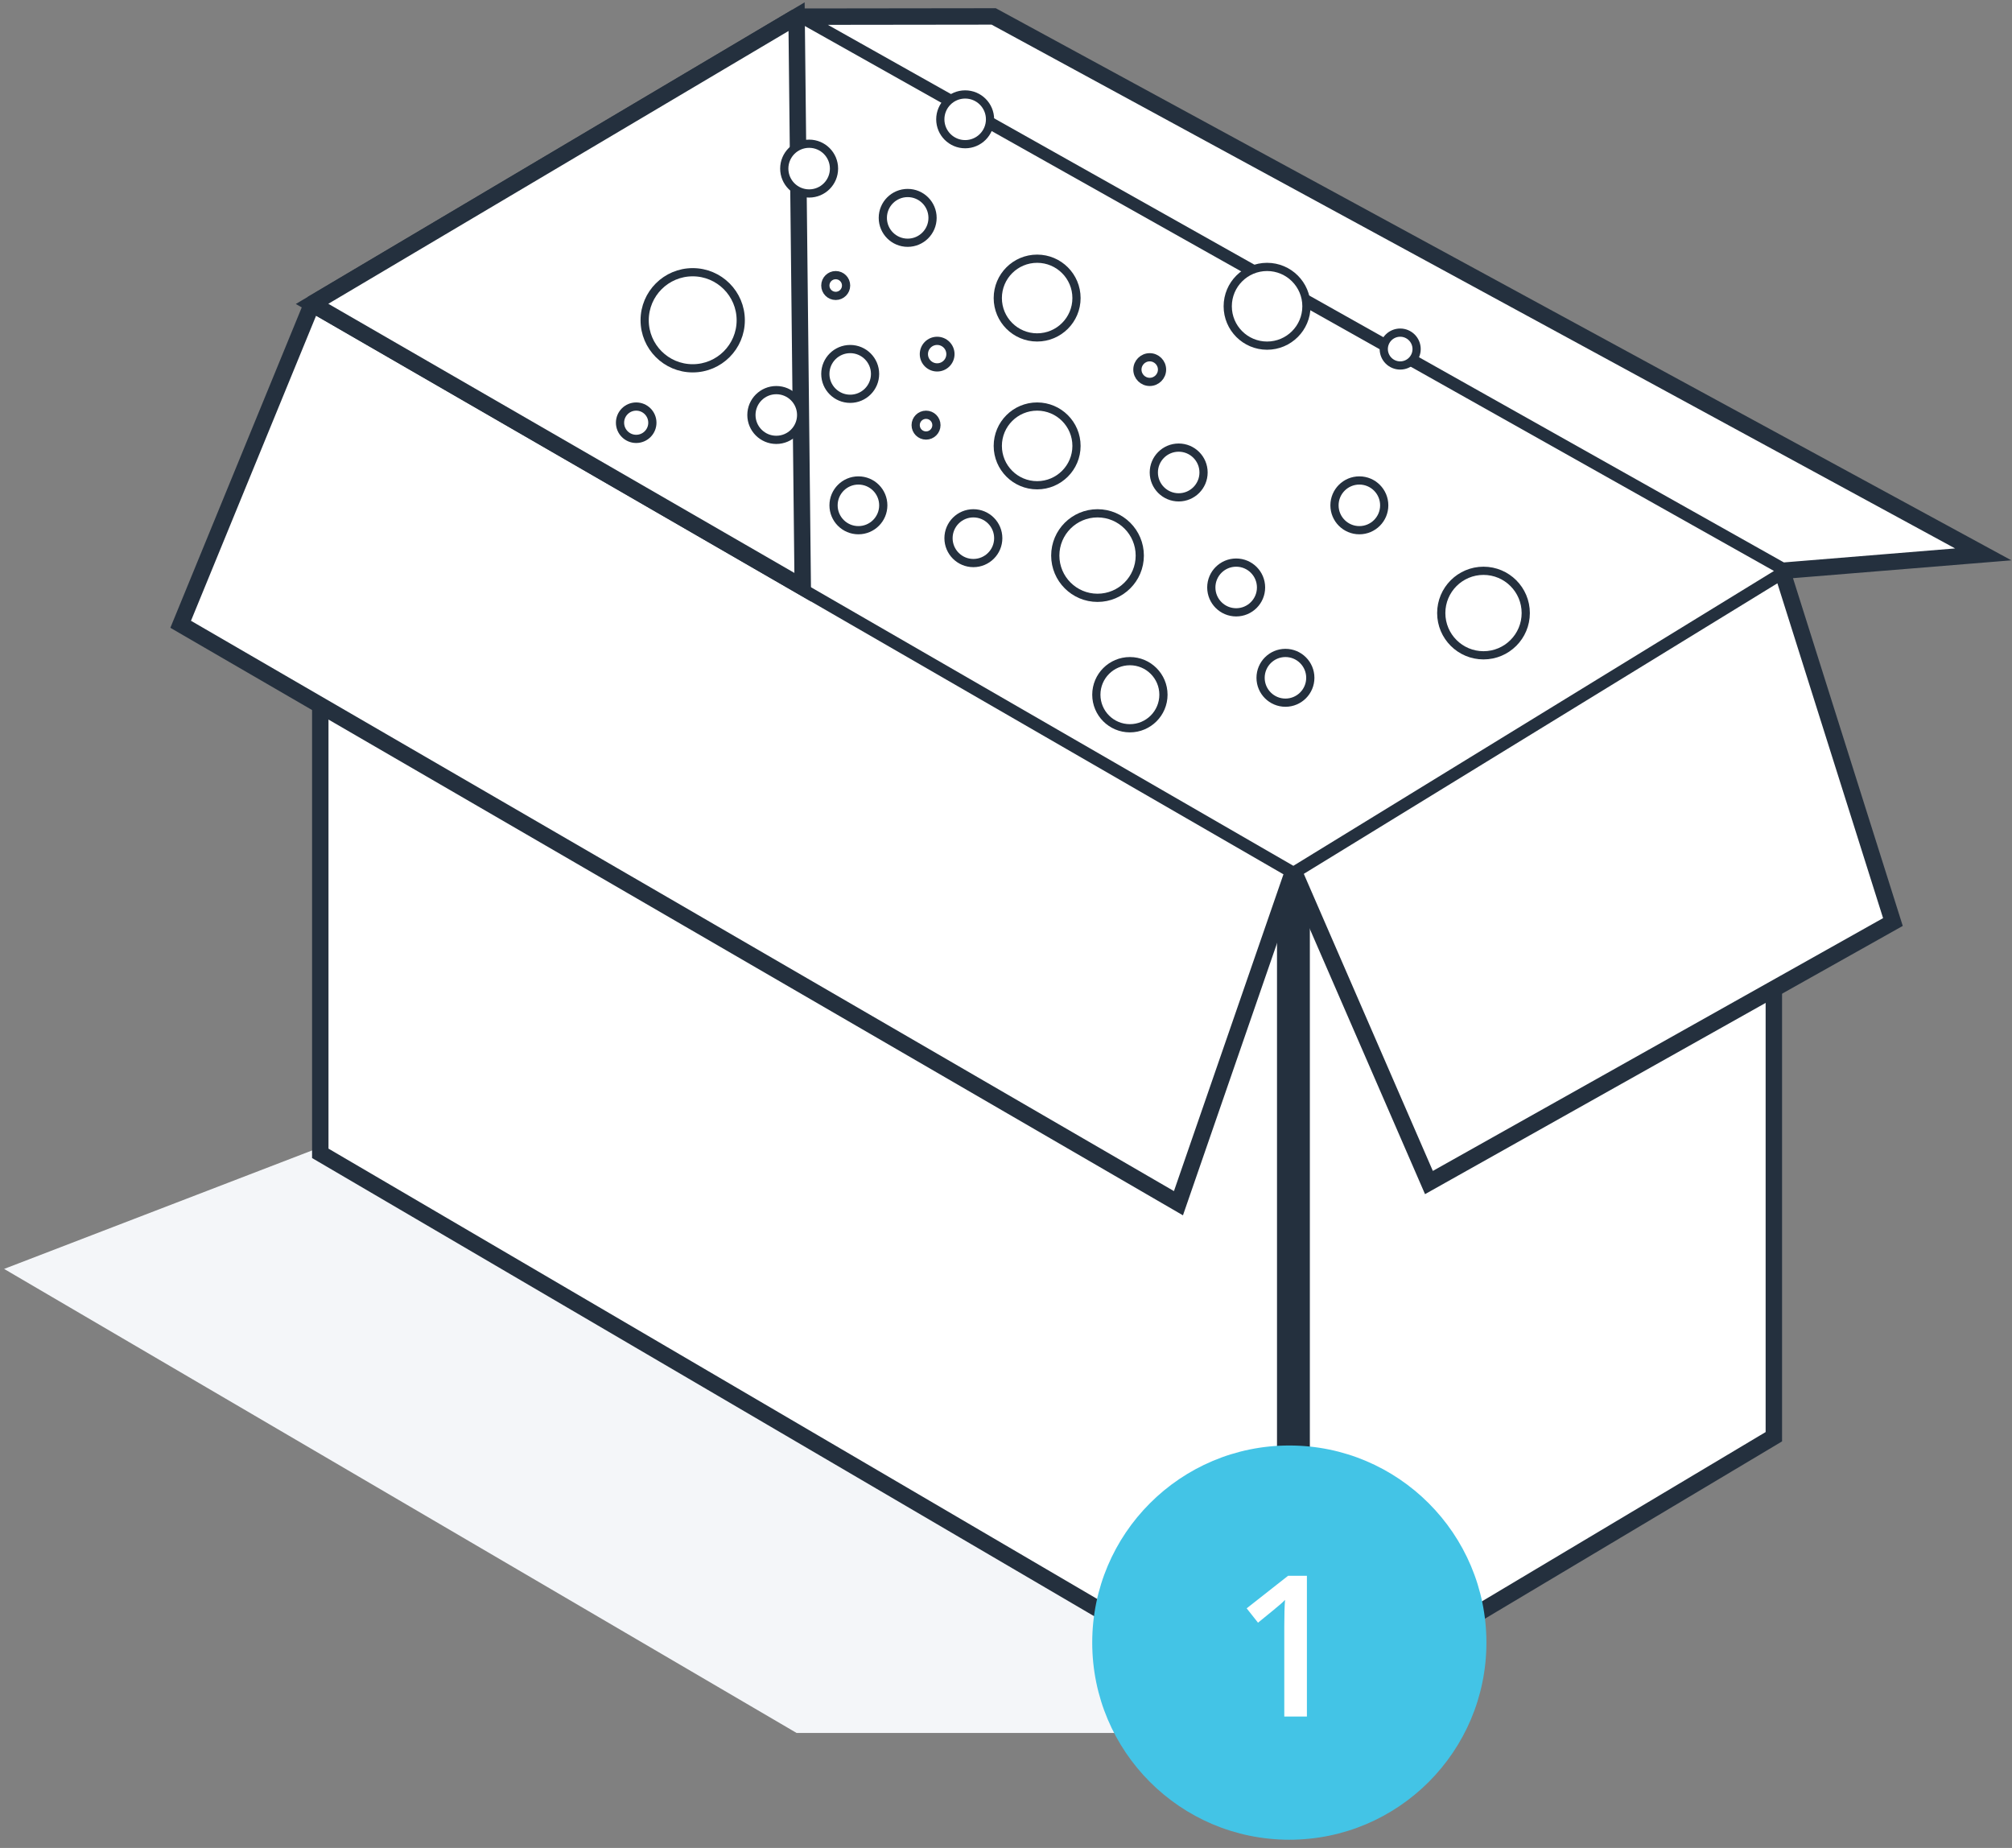
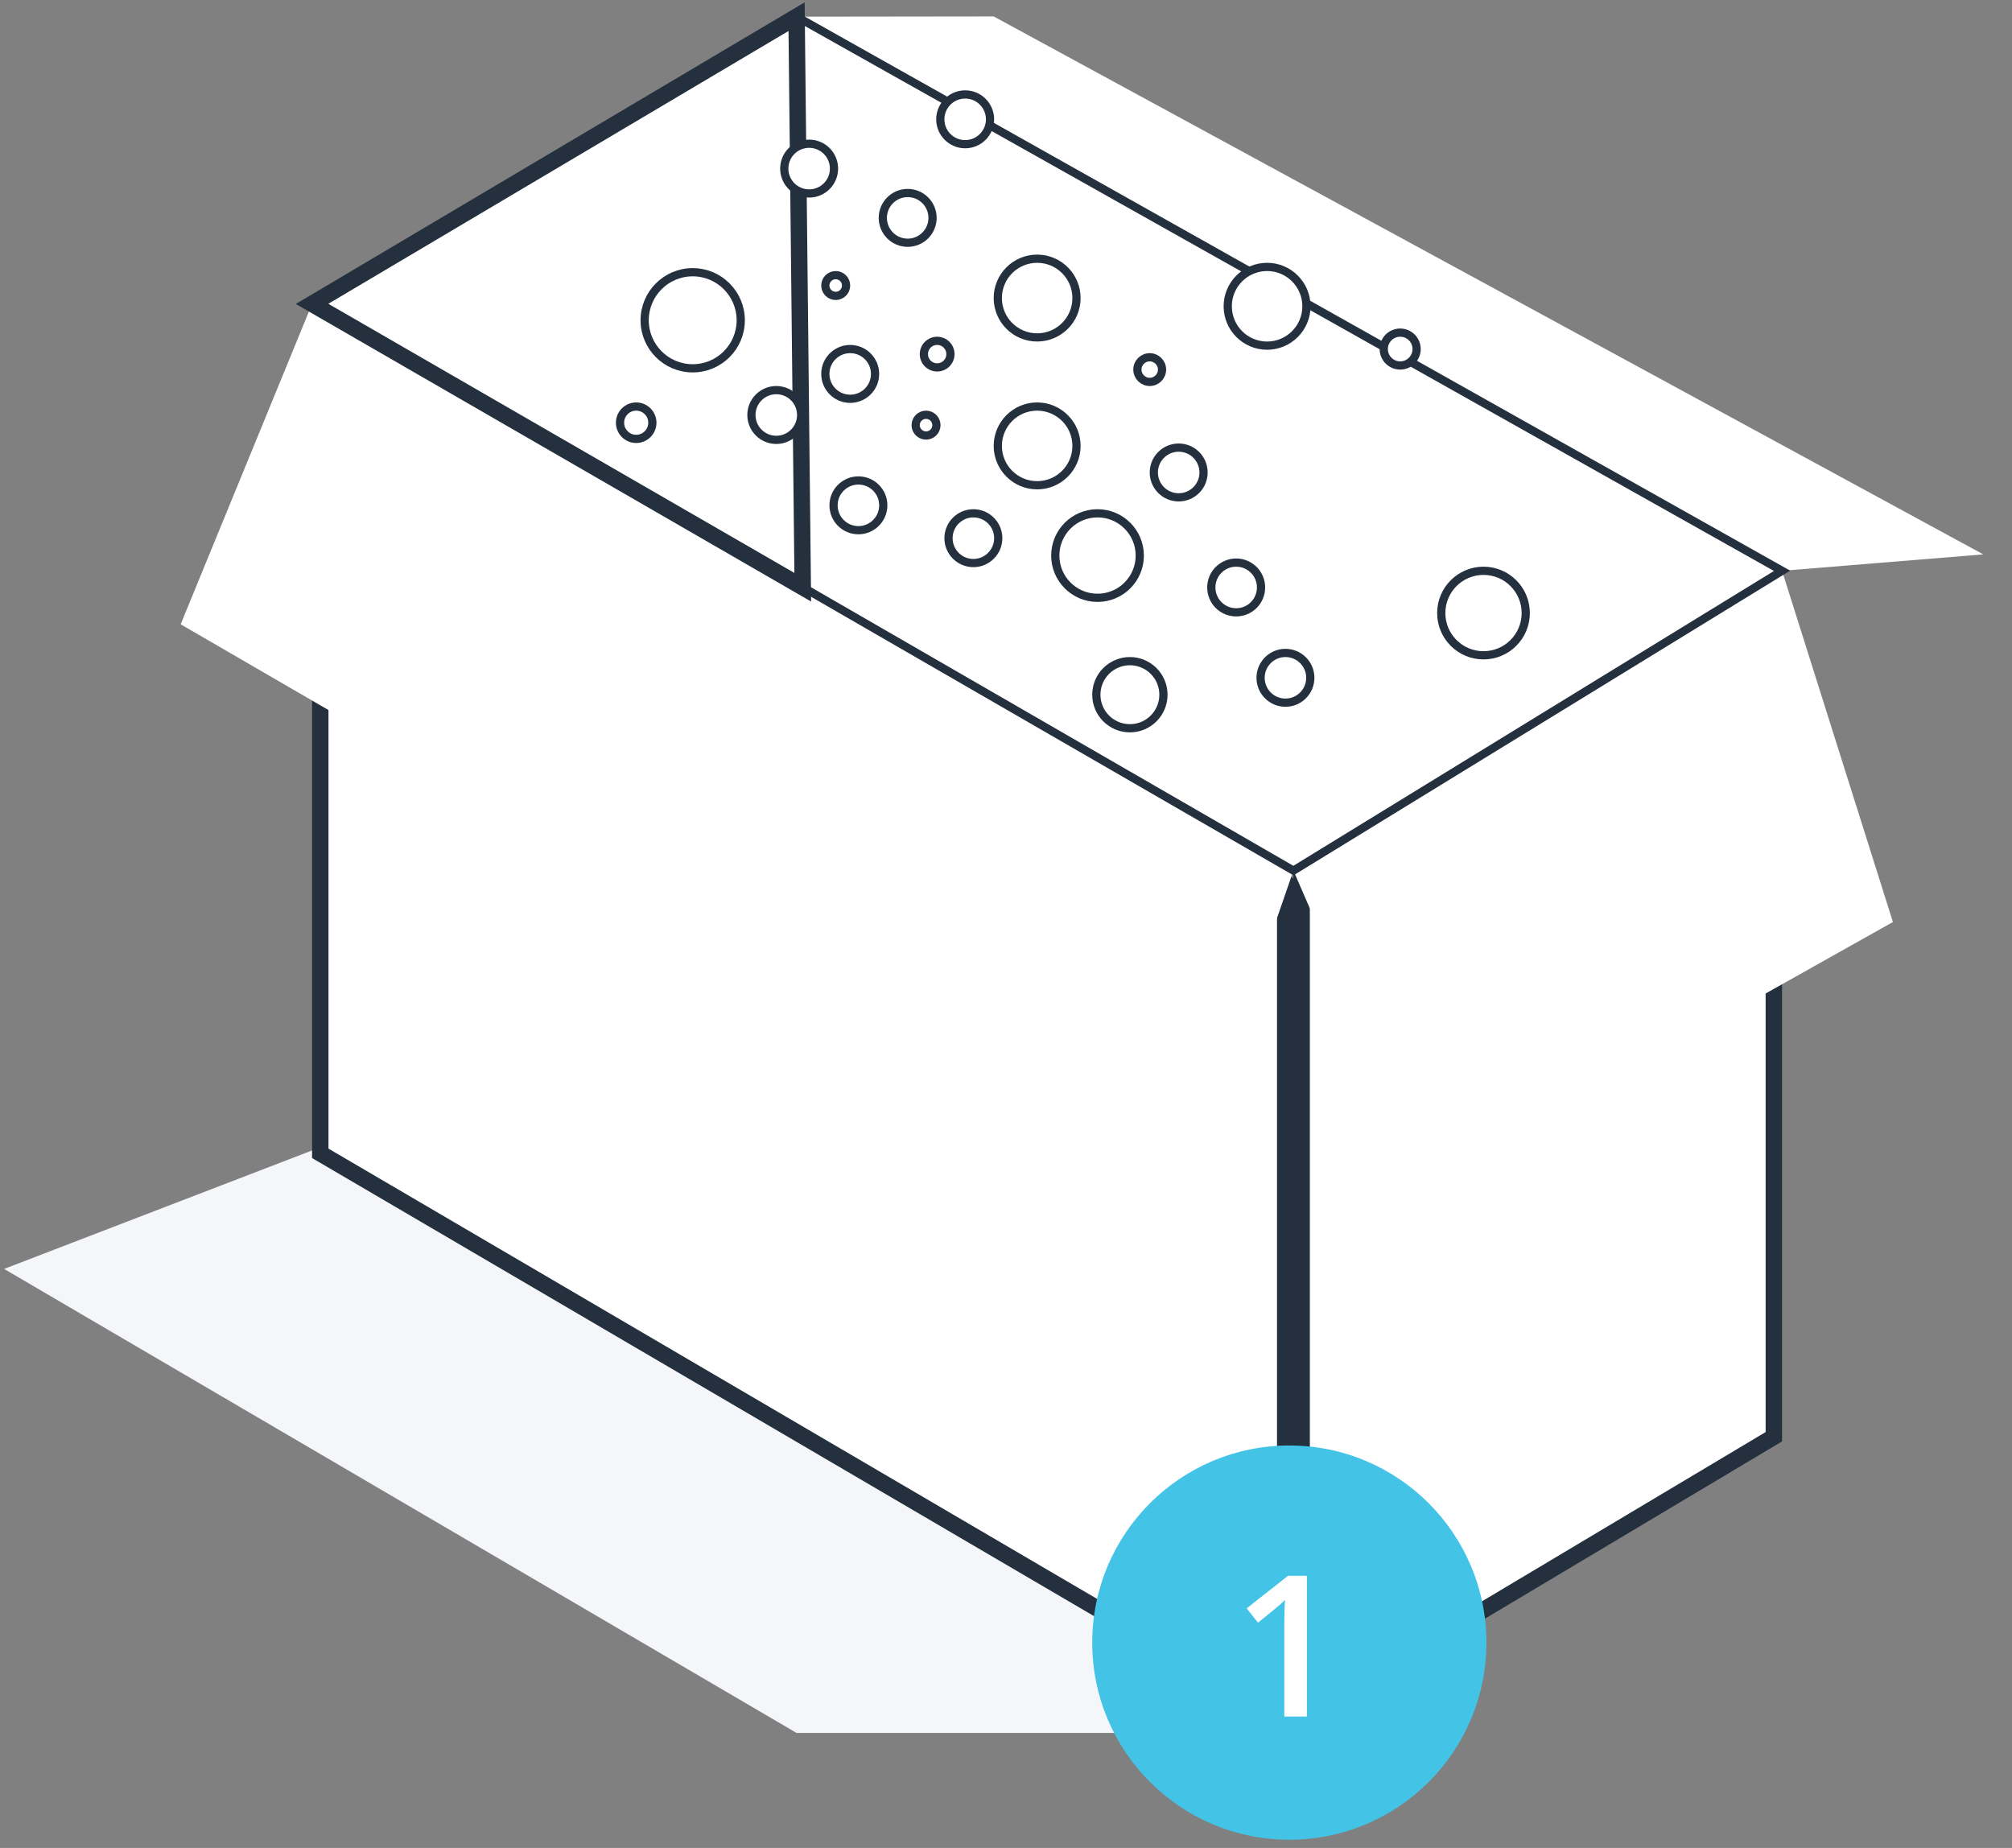
<svg xmlns="http://www.w3.org/2000/svg" width="245" height="225" viewBox="0 0 245 225" fill="none">
  <rect x="0" y="0" width="245" height="225" fill="#808080" stroke="none" />
  <path d="M39.5 139.5L129 124L157.5 211H97L0.5 154.5L39.5 139.5Z" fill="#F4F6F9" />
  <path d="M39 140.427V38.728L96.498 71.79L96.501 71.792L156.5 106.576V106.611V106.655V106.7V106.747V106.795V106.844V106.895V106.948V107.002V107.057V107.114V107.172V107.232V107.293V107.355V107.419V107.484V107.551V107.619V107.688V107.759V107.831V107.905V107.98V108.056V108.134V108.213V108.293V108.375V108.458V108.542V108.628V108.715V108.803V108.893V108.984V109.076V109.17V109.265V109.361V109.458V109.557V109.657V109.758V109.861V109.965V110.07V110.176V110.284V110.392V110.503V110.614V110.726V110.84V110.955V111.071V111.189V111.307V111.427V111.548V111.67V111.794V111.918V112.044V112.171V112.299V112.429V112.559V112.691V112.823V112.957V113.092V113.229V113.366V113.504V113.644V113.785V113.926V114.069V114.213V114.358V114.505V114.652V114.8V114.95V115.1V115.252V115.405V115.558V115.713V115.869V116.026V116.184V116.343V116.503V116.664V116.826V116.989V117.153V117.318V117.484V117.652V117.82V117.989V118.159V118.33V118.502V118.675V118.849V119.024V119.2V119.377V119.555V119.733V119.913V120.094V120.275V120.458V120.641V120.826V121.011V121.197V121.384V121.572V121.761V121.951V122.141V122.333V122.525V122.719V122.913V123.108V123.303V123.5V123.698V123.896V124.095V124.295V124.496V124.698V124.9V125.104V125.308V125.513V125.719V125.925V126.132V126.341V126.549V126.759V126.97V127.181V127.393V127.605V127.819V128.033V128.248V128.464V128.68V128.897V129.115V129.334V129.553V129.773V129.994V130.216V130.438V130.661V130.884V131.108V131.333V131.559V131.785V132.012V132.239V132.468V132.696V132.926V133.156V133.387V133.618V133.85V134.083V134.316V134.55V134.785V135.02V135.255V135.492V135.728V135.966V136.204V136.443V136.682V136.921V137.162V137.403V137.644V137.886V138.128V138.371V138.615V138.859V139.104V139.349V139.594V139.841V140.087V140.334V140.582V140.83V141.079V141.328V141.577V141.828V142.078V142.329V142.58V142.832V143.085V143.337V143.591V143.844V144.098V144.353V144.608V144.863V145.119V145.375V145.632V145.888V146.146V146.404V146.662V146.92V147.179V147.438V147.698V147.958V148.218V148.479V148.74V149.001V149.263V149.525V149.787V150.05V150.313V150.576V150.839V151.103V151.367V151.632V151.897V152.162V152.427V152.693V152.958V153.225V153.491V153.758V154.024V154.292V154.559V154.827V155.094V155.362V155.631V155.899V156.168V156.437V156.706V156.975V157.245V157.515V157.785V158.055V158.325V158.595V158.866V159.137V159.408V159.679V159.95V160.221V160.493V160.764V161.036V161.308V161.58V161.852V162.124V162.396V162.669V162.941V163.214V163.487V163.759V164.032V164.305V164.578V164.851V165.124V165.398V165.671V165.944V166.217V166.491V166.764V167.037V167.311V167.584V167.858V168.131V168.405V168.678V168.951V169.225V169.498V169.772V170.045V170.318V170.592V170.865V171.138V171.411V171.684V171.957V172.23V172.503V172.776V173.049V173.321V173.594V173.866V174.139V174.411V174.683V174.955V175.227V175.499V175.771V176.042V176.314V176.585V176.856V177.127V177.398V177.669V177.939V178.21V178.48V178.75V179.02V179.289V179.559V179.828V180.097V180.366V180.635V180.903V181.171V181.439V181.707V181.975V182.242V182.509V182.776V183.042V183.309V183.575V183.84V184.106V184.371V184.636V184.901V185.165V185.429V185.693V185.956V186.22V186.482V186.745V187.007V187.269V187.531V187.792V188.053V188.313V188.573V188.833V189.093V189.352V189.611V189.869V190.127V190.384V190.642V190.898V191.155V191.411V191.666V191.922V192.176V192.431V192.685V192.938V193.191V193.444V193.696V193.948V194.199V194.45V194.7V194.95V195.2V195.449V195.697V195.945V196.192V196.439V196.686V196.932V197.177V197.422V197.667V197.911V198.154V198.397V198.639V198.881V199.122V199.363V199.603V199.843V200.082V200.32V200.558V200.795V201.032V201.268V201.503V201.738V201.972V202.206V202.439V202.672V202.903V203.135V203.365V203.595V203.824V204.053V204.281V204.508V204.735V204.961V205.186V205.411V205.635V205.858V206.081V206.303V206.524V206.744V206.964V207.183V207.402V207.619V207.836V208.053V208.268V208.483V208.697V208.91V209.122V209.255L80.755 164.886L50.615 147.23L41.726 142.024L39.335 140.623L39 140.427ZM158.5 106.001C158.5 106 158.5 106 157.5 106H158.5V105.424L158.002 105.135L97.502 70.06L97.499 70.058L39.983 36.986L97.013 3.155L216 70.085V174.932L214.884 175.598L210.458 178.239L195.451 187.192L158.5 209.239V209.122V208.91V208.697V208.483V208.268V208.053V207.836V207.619V207.402V207.183V206.964V206.744V206.524V206.303V206.081V205.858V205.635V205.411V205.186V204.961V204.735V204.508V204.281V204.053V203.824V203.595V203.365V203.135V202.903V202.672V202.439V202.206V201.972V201.738V201.503V201.268V201.032V200.795V200.558V200.32V200.082V199.843V199.603V199.363V199.122V198.881V198.639V198.397V198.154V197.911V197.667V197.422V197.177V196.932V196.686V196.439V196.192V195.945V195.697V195.449V195.2V194.95V194.7V194.45V194.199V193.948V193.696V193.444V193.191V192.938V192.685V192.431V192.176V191.922V191.666V191.411V191.155V190.898V190.642V190.384V190.127V189.869V189.611V189.352V189.093V188.833V188.573V188.313V188.053V187.792V187.531V187.269V187.007V186.745V186.482V186.22V185.956V185.693V185.429V185.165V184.901V184.636V184.371V184.106V183.84V183.575V183.309V183.042V182.776V182.509V182.242V181.975V181.707V181.439V181.171V180.903V180.635V180.366V180.097V179.828V179.559V179.289V179.02V178.75V178.48V178.21V177.939V177.669V177.398V177.127V176.856V176.585V176.314V176.042V175.771V175.499V175.227V174.955V174.683V174.411V174.139V173.866V173.594V173.321V173.049V172.776V172.503V172.23V171.957V171.684V171.411V171.138V170.865V170.592V170.318V170.045V169.772V169.498V169.225V168.951V168.678V168.405V168.131V167.858V167.584V167.311V167.037V166.764V166.491V166.217V165.944V165.671V165.398V165.124V164.851V164.578V164.305V164.032V163.759V163.487V163.214V162.941V162.669V162.396V162.124V161.852V161.58V161.308V161.036V160.764V160.493V160.221V159.95V159.679V159.408V159.137V158.866V158.595V158.325V158.055V157.785V157.515V157.245V156.975V156.706V156.437V156.168V155.899V155.631V155.362V155.094V154.827V154.559V154.292V154.024V153.758V153.491V153.225V152.958V152.693V152.427V152.162V151.897V151.632V151.367V151.103V150.839V150.576V150.313V150.05V149.787V149.525V149.263V149.001V148.74V148.479V148.218V147.958V147.698V147.438V147.179V146.92V146.662V146.404V146.146V145.888V145.632V145.375V145.119V144.863V144.608V144.353V144.098V143.844V143.591V143.337V143.085V142.832V142.58V142.329V142.078V141.828V141.577V141.328V141.079V140.83V140.582V140.334V140.087V139.841V139.594V139.349V139.104V138.859V138.615V138.371V138.128V137.886V137.644V137.403V137.162V136.921V136.682V136.443V136.204V135.966V135.728V135.492V135.255V135.02V134.785V134.55V134.316V134.083V133.85V133.618V133.387V133.156V132.926V132.696V132.468V132.239V132.012V131.785V131.559V131.333V131.108V130.884V130.661V130.438V130.216V129.994V129.773V129.553V129.334V129.115V128.897V128.68V128.464V128.248V128.033V127.819V127.605V127.393V127.181V126.97V126.759V126.549V126.341V126.132V125.925V125.719V125.513V125.308V125.104V124.9V124.698V124.496V124.295V124.095V123.896V123.698V123.5V123.303V123.108V122.913V122.719V122.525V122.333V122.141V121.951V121.761V121.572V121.384V121.197V121.011V120.826V120.641V120.458V120.275V120.094V119.913V119.733V119.555V119.377V119.2V119.024V118.849V118.675V118.502V118.33V118.159V117.989V117.82V117.652V117.484V117.318V117.153V116.989V116.826V116.664V116.503V116.343V116.184V116.026V115.869V115.713V115.558V115.405V115.252V115.1V114.95V114.8V114.652V114.505V114.358V114.213V114.069V113.926V113.785V113.644V113.504V113.366V113.229V113.092V112.957V112.823V112.691V112.559V112.429V112.299V112.171V112.044V111.918V111.794V111.67V111.548V111.427V111.307V111.189V111.071V110.955V110.84V110.726V110.614V110.503V110.392V110.284V110.176V110.07V109.965V109.861V109.758V109.657V109.557V109.458V109.361V109.265V109.17V109.076V108.984V108.893V108.803V108.715V108.628V108.542V108.458V108.375V108.293V108.213V108.134V108.056V107.98V107.905V107.831V107.759V107.688V107.619V107.551V107.484V107.419V107.355V107.293V107.232V107.172V107.114V107.057V107.002V106.948V106.895V106.844V106.795V106.747V106.7V106.655V106.611V106.569V106.528V106.488V106.451V106.414V106.379V106.346V106.314V106.284V106.255V106.228V106.202V106.178V106.155V106.134V106.114V106.096V106.079V106.064V106.051V106.039V106.029V106.02V106.013V106.007V106.003V106.001Z" fill="white" stroke="#24303E" stroke-width="2" />
  <path d="M97 2.03L217 69.5L157.5 106L38 37L97 2.03Z" fill="white" />
  <path d="M38 37L157.5 106L217 69.5L97 2.03L121 2L241.5 67.5L217 69.5L230.5 112.263L174 143.983L157.5 106L143.5 146.5L22 76.012L38 37Z" fill="white" />
-   <path d="M217 69.5L97 2.03M217 69.5L157.5 106M217 69.5L230.5 112.263L174 143.983L157.5 106M217 69.5L241.5 67.5L121 2L97 2.03M97 2.03L38 37M38 37L157.5 106M38 37L22 76.012L143.5 146.5L157.5 106" stroke="#24303E" stroke-width="2" />
  <path d="M97 2.029L217 69.5L157.5 106L38 37L97 2.029Z" fill="white" stroke="#24303E" />
  <path d="M38 37L97 2.029L97.75 71.5L38 37Z" fill="white" stroke="#24303E" stroke-width="2" />
  <circle cx="84.35" cy="38.995" r="5.85" fill="white" stroke="#24303E" />
  <circle cx="137.586" cy="84.586" r="4.086" fill="white" stroke="#24303E" />
  <circle cx="118.528" cy="65.528" r="3.028" fill="white" stroke="#24303E" />
  <circle cx="110.528" cy="26.528" r="3.028" fill="white" stroke="#24303E" />
-   <circle cx="165.528" cy="61.528" r="3.028" fill="white" stroke="#24303E" />
  <circle cx="150.528" cy="71.528" r="3.028" fill="white" stroke="#24303E" />
  <circle cx="133.645" cy="67.644" r="5.145" fill="white" stroke="#24303E" />
  <circle cx="180.645" cy="74.644" r="5.145" fill="white" stroke="#24303E" />
  <circle cx="143.528" cy="57.528" r="3.028" fill="white" stroke="#24303E" />
  <circle cx="104.528" cy="61.528" r="3.028" fill="white" stroke="#24303E" />
  <circle cx="94.528" cy="50.528" r="3.028" fill="white" stroke="#24303E" />
  <circle cx="114.117" cy="43.117" r="1.617" fill="white" stroke="#24303E" />
  <circle cx="77.469" cy="51.469" r="1.969" fill="white" stroke="#24303E" />
  <circle cx="126.292" cy="54.292" r="4.792" fill="white" stroke="#24303E" />
  <circle cx="126.292" cy="36.292" r="4.792" fill="white" stroke="#24303E" />
  <circle cx="154.292" cy="37.292" r="4.792" fill="white" stroke="#24303E" />
  <circle cx="170.5" cy="42.5" r="2" fill="white" stroke="#24303E" />
  <circle cx="103.528" cy="45.528" r="3.028" fill="white" stroke="#24303E" />
  <circle cx="98.528" cy="20.528" r="3.028" fill="white" stroke="#24303E" />
  <circle cx="156.528" cy="82.528" r="3.028" fill="white" stroke="#24303E" />
  <circle cx="117.528" cy="14.528" r="3.028" fill="white" stroke="#24303E" />
  <circle cx="112.764" cy="51.764" r="1.264" fill="white" stroke="#24303E" />
  <circle cx="101.764" cy="34.764" r="1.264" fill="white" stroke="#24303E" />
  <circle cx="140" cy="45" r="1.5" fill="white" stroke="#24303E" />
  <circle cx="157" cy="200" r="24" fill="#43C4E6" />
  <path d="M159.141 209H156.387V197.938C156.387 196.617 156.418 195.57 156.48 194.797C156.301 194.984 156.078 195.191 155.812 195.418C155.555 195.645 154.68 196.363 153.188 197.574L151.805 195.828L156.844 191.867H159.141V209Z" fill="white" />
</svg>